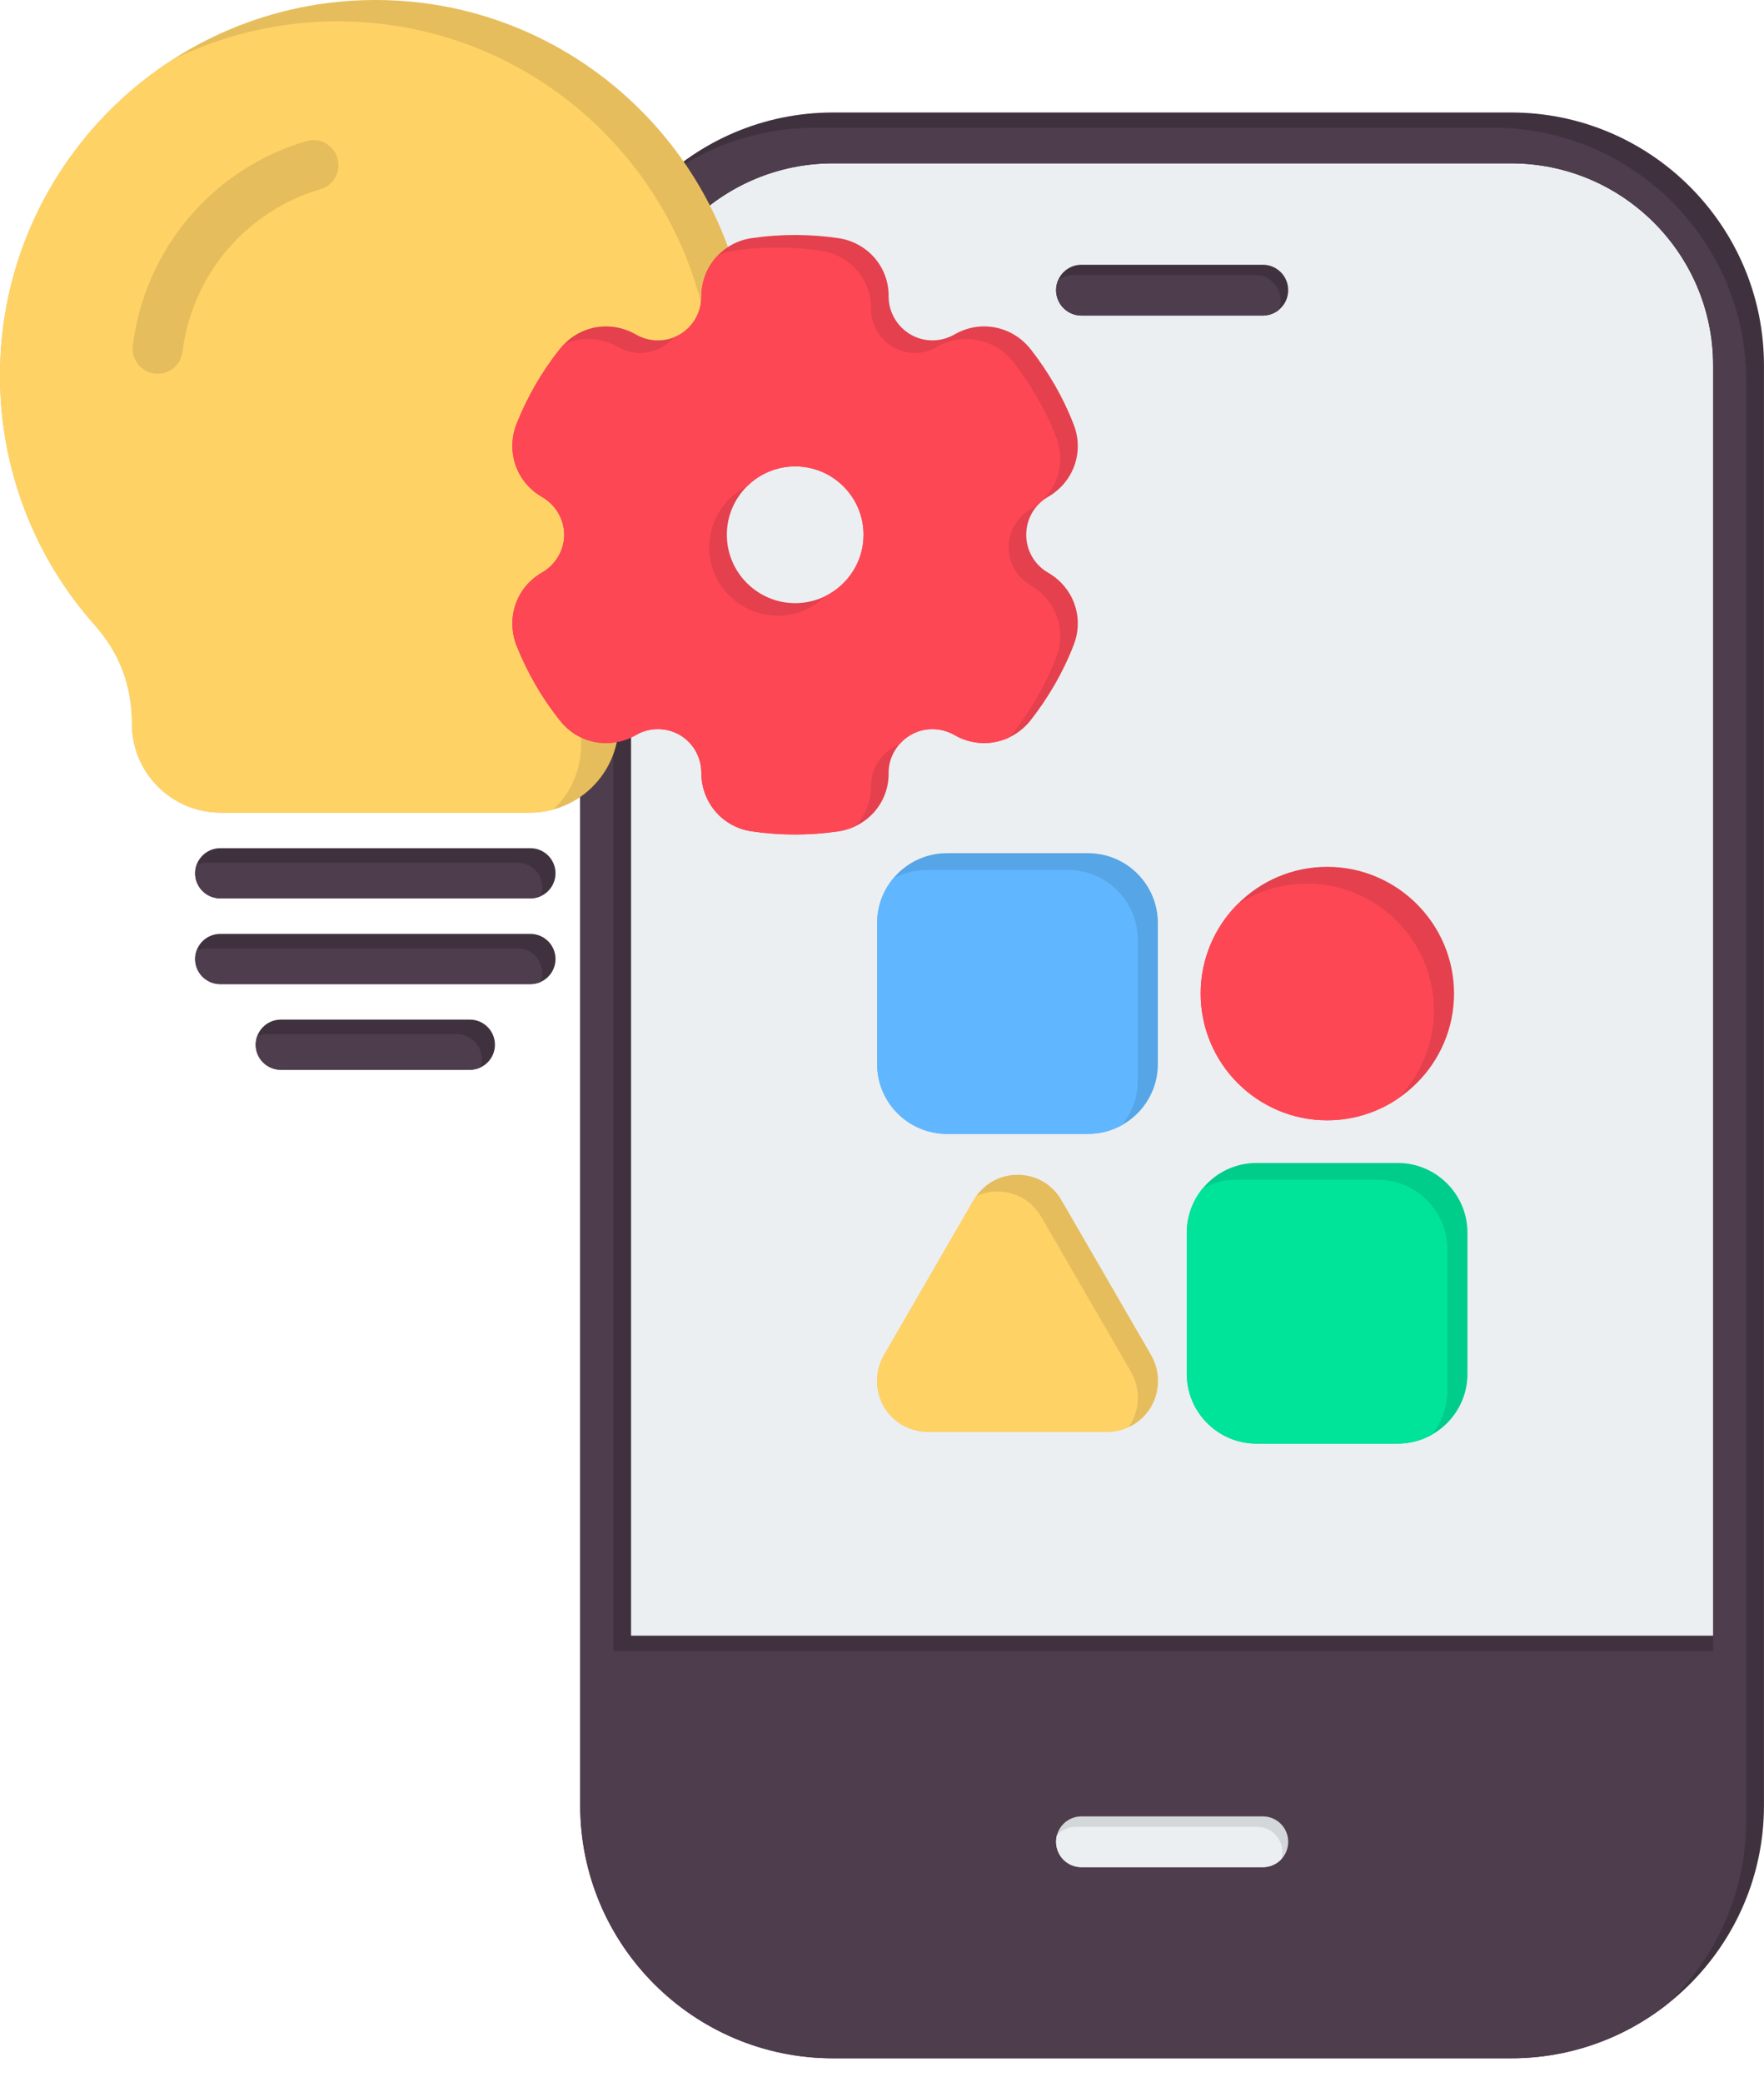
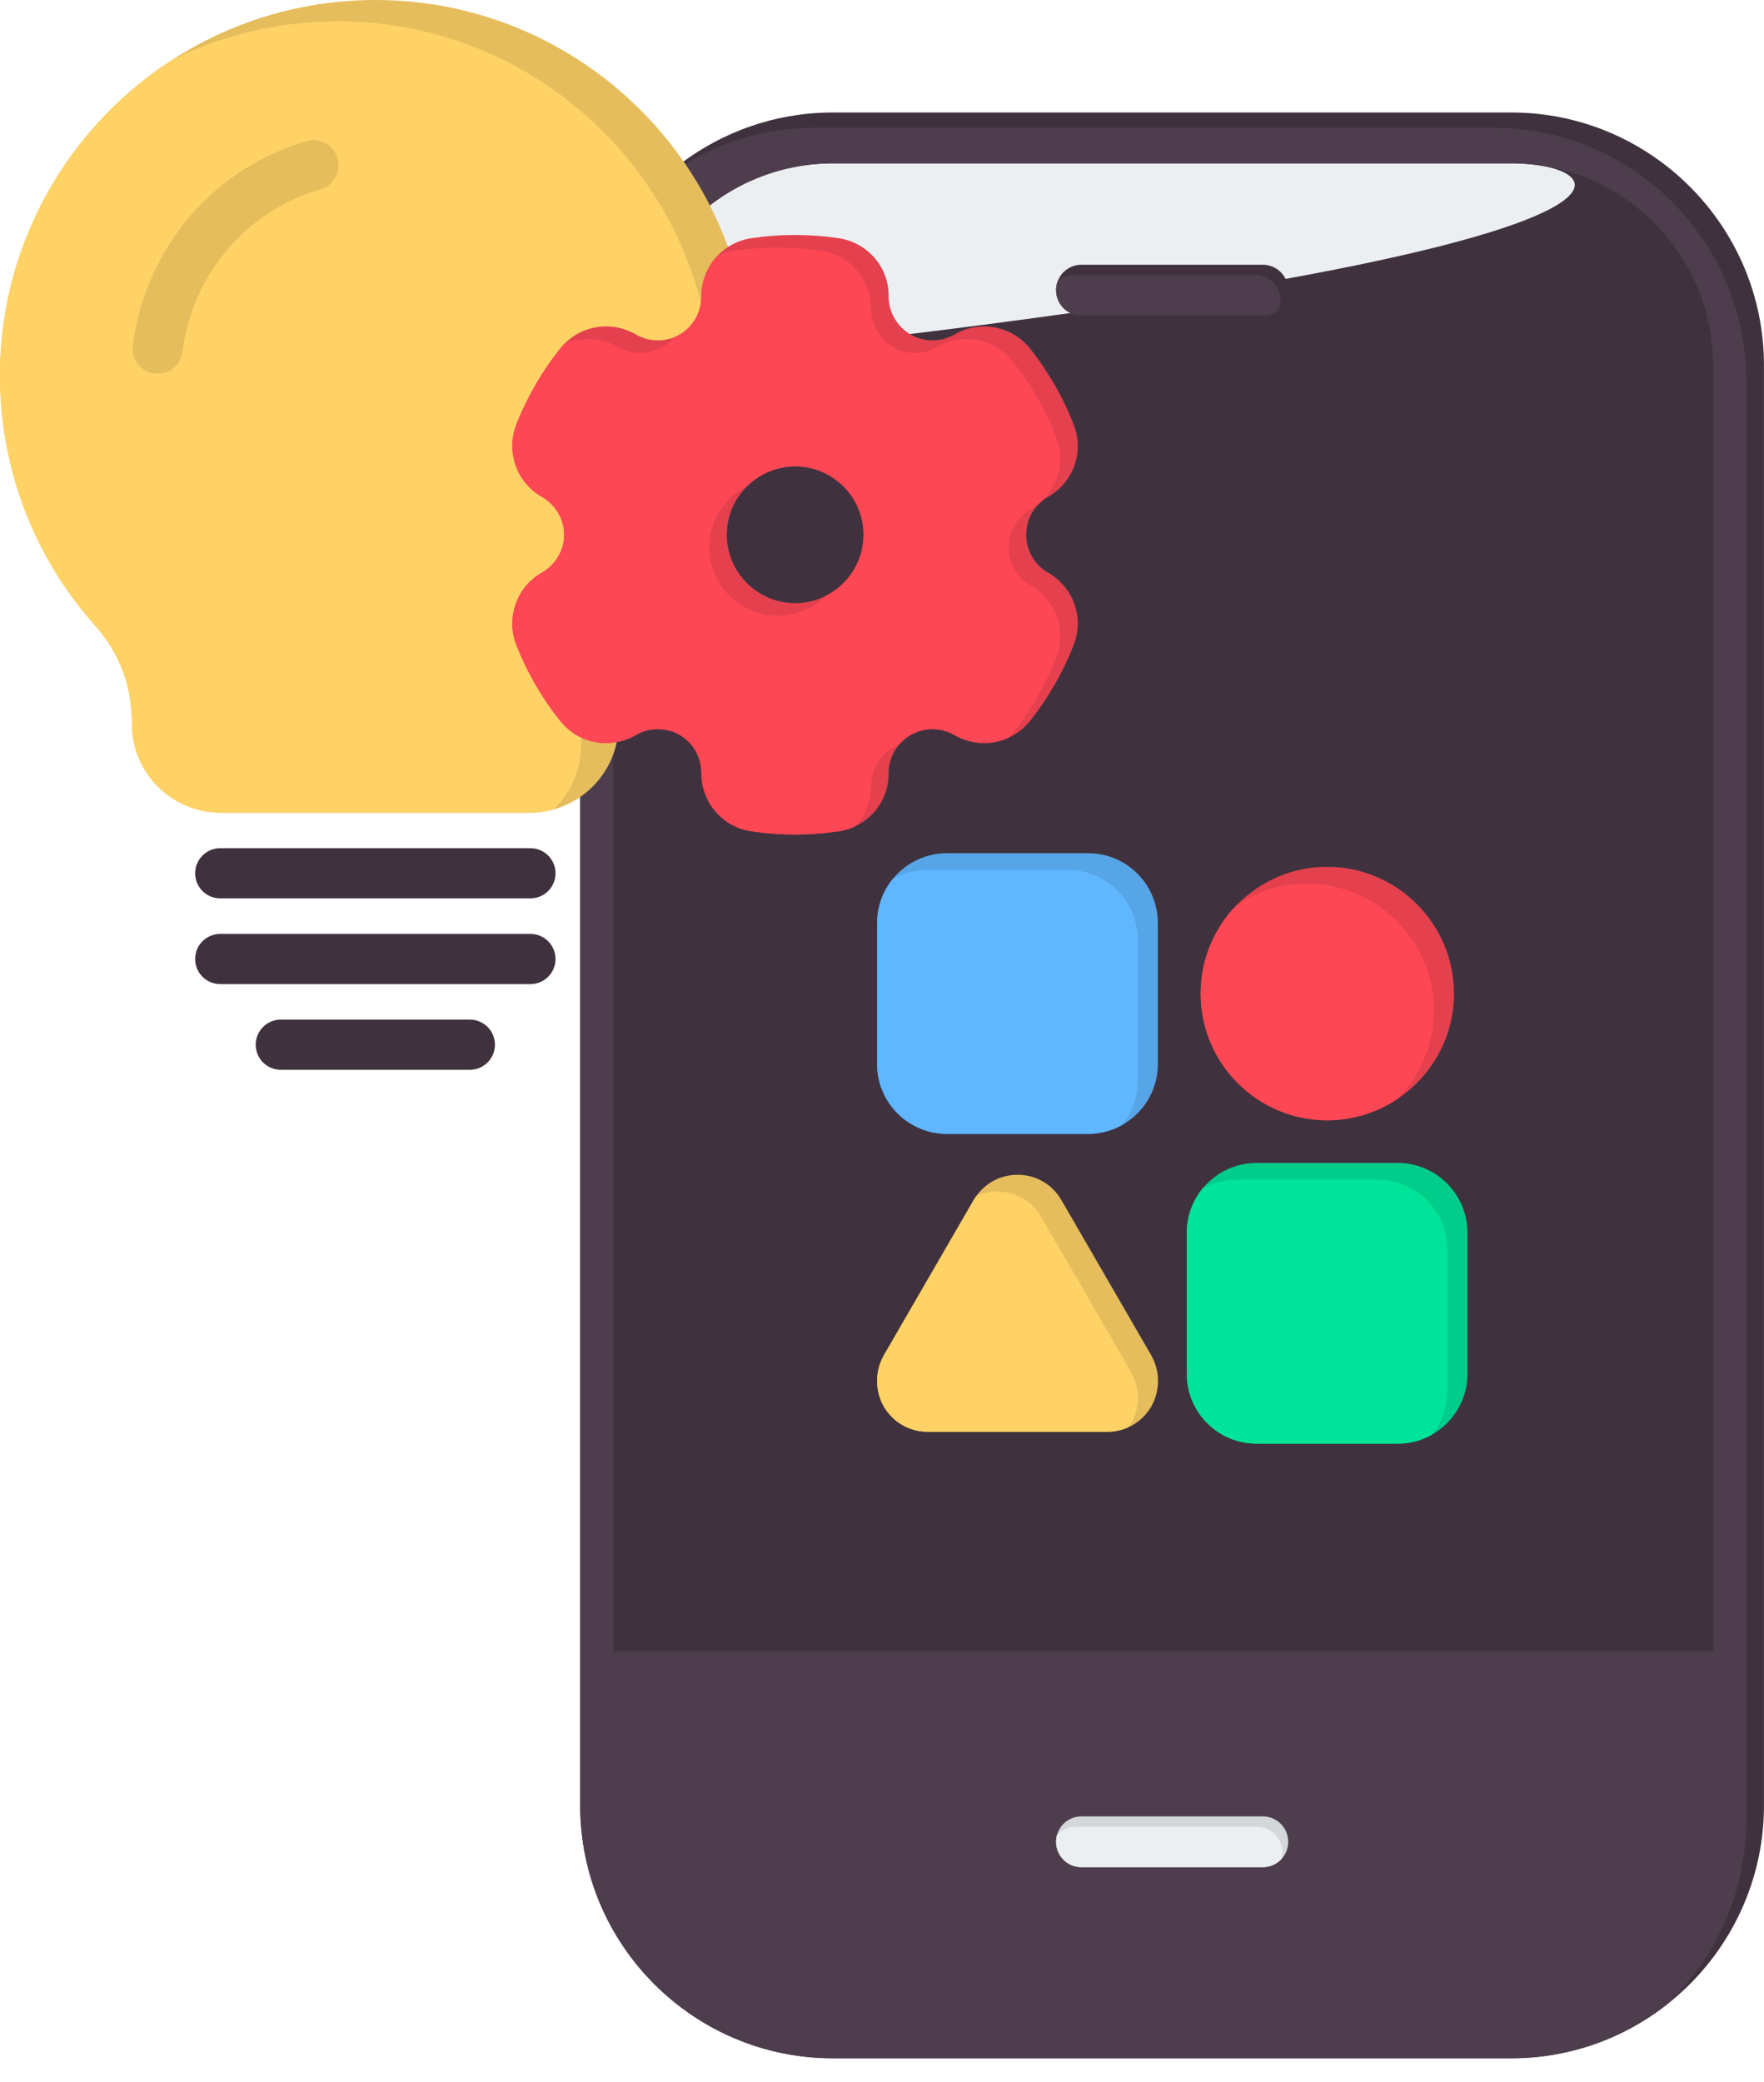
<svg xmlns="http://www.w3.org/2000/svg" width="50" height="59" viewBox="0 0 50 59" fill="none">
  <path fill-rule="evenodd" clip-rule="evenodd" d="M23.612 3.909H42.835C46.38 3.909 49.28 6.809 49.28 10.353V51.164C49.28 54.708 46.38 57.608 42.835 57.608H23.612C20.068 57.608 17.168 54.708 17.168 51.164V10.353C17.168 6.809 20.068 3.909 23.612 3.909Z" fill="#ECEFF1" />
-   <path fill-rule="evenodd" clip-rule="evenodd" d="M23.611 4.629C20.454 4.629 17.887 7.197 17.887 10.353V46.352H48.558V10.353C48.558 7.197 45.991 4.629 42.834 4.629H23.611ZM42.834 58.328H23.611C19.66 58.328 16.446 55.115 16.446 51.164V47.073V10.353C16.446 6.402 19.66 3.188 23.611 3.188H42.834C46.785 3.188 49.999 6.402 49.999 10.353V47.073V51.164C49.999 55.115 46.785 58.328 42.834 58.328Z" fill="#3F323E" />
+   <path fill-rule="evenodd" clip-rule="evenodd" d="M23.611 4.629C20.454 4.629 17.887 7.197 17.887 10.353V46.352V10.353C48.558 7.197 45.991 4.629 42.834 4.629H23.611ZM42.834 58.328H23.611C19.66 58.328 16.446 55.115 16.446 51.164V47.073V10.353C16.446 6.402 19.66 3.188 23.611 3.188H42.834C46.785 3.188 49.999 6.402 49.999 10.353V47.073V51.164C49.999 55.115 46.785 58.328 42.834 58.328Z" fill="#3F323E" />
  <path fill-rule="evenodd" clip-rule="evenodd" d="M23.611 4.629C22.072 4.629 20.674 5.24 19.644 6.231C18.271 7.277 17.383 8.93 17.383 10.785V46.785H48.558V10.353C48.558 7.197 45.991 4.629 42.834 4.629H23.611ZM18.708 5.133C19.923 4.186 21.45 3.62 23.107 3.62H42.33C46.281 3.62 49.495 6.835 49.495 10.785V47.505V51.596C49.495 53.652 48.624 55.508 47.233 56.815C46.018 57.763 44.491 58.328 42.834 58.328H23.611C19.66 58.328 16.446 55.115 16.446 51.164V47.073V10.353C16.446 8.297 17.317 6.441 18.708 5.133Z" fill="#4E3D4D" />
  <path fill-rule="evenodd" clip-rule="evenodd" d="M35.793 8.943H30.654C30.255 8.943 29.934 8.62 29.934 8.222C29.934 7.825 30.255 7.502 30.654 7.502H35.793C36.192 7.502 36.514 7.825 36.514 8.222C36.514 8.62 36.192 8.943 35.793 8.943Z" fill="#3F323E" />
  <path fill-rule="evenodd" clip-rule="evenodd" d="M35.793 8.943H30.654C30.255 8.943 29.934 8.62 29.934 8.222C29.934 8.125 29.953 8.032 29.988 7.948C30.111 7.849 30.267 7.79 30.438 7.79H35.577C35.975 7.79 36.297 8.113 36.297 8.51C36.297 8.608 36.278 8.7 36.243 8.785C36.12 8.884 35.964 8.943 35.793 8.943Z" fill="#4E3D4D" />
  <path fill-rule="evenodd" clip-rule="evenodd" d="M35.793 52.913H30.654C30.255 52.913 29.934 52.592 29.934 52.193C29.934 51.794 30.255 51.473 30.654 51.473H35.793C36.192 51.473 36.514 51.794 36.514 52.193C36.514 52.592 36.192 52.913 35.793 52.913Z" fill="#D4D7D9" />
  <path fill-rule="evenodd" clip-rule="evenodd" d="M35.793 52.912H30.654C30.255 52.912 29.934 52.592 29.934 52.193C29.934 52.128 29.942 52.065 29.958 52.006C30.09 51.861 30.28 51.77 30.492 51.77H35.631C36.029 51.77 36.351 52.091 36.351 52.49C36.351 52.555 36.343 52.617 36.327 52.677C36.195 52.822 36.005 52.912 35.793 52.912Z" fill="#ECEFF1" />
  <path fill-rule="evenodd" clip-rule="evenodd" d="M39.617 40.91H35.617C34.524 40.91 33.639 40.022 33.639 38.932V34.934C33.639 33.845 34.524 32.956 35.617 32.956H39.617C40.71 32.956 41.595 33.845 41.595 34.934V38.932C41.595 40.022 40.71 40.91 39.617 40.91Z" fill="#00CD8A" />
  <path fill-rule="evenodd" clip-rule="evenodd" d="M37.618 31.747C35.64 31.747 34.033 30.135 34.033 28.156C34.033 26.175 35.64 24.564 37.618 24.564C39.596 24.564 41.214 26.175 41.214 28.156C41.214 30.135 39.596 31.747 37.618 31.747Z" fill="#E4404D" />
  <path fill-rule="evenodd" clip-rule="evenodd" d="M31.378 40.575H26.307C25.782 40.575 25.312 40.305 25.05 39.855C24.799 39.403 24.799 38.864 25.05 38.412L27.596 34.013C27.859 33.562 28.318 33.291 28.842 33.291C29.367 33.291 29.826 33.562 30.088 34.013L32.635 38.412C32.886 38.863 32.886 39.403 32.635 39.855C32.373 40.305 31.903 40.575 31.378 40.575Z" fill="#E6BD5C" />
  <path fill-rule="evenodd" clip-rule="evenodd" d="M30.841 32.132H26.84C25.748 32.132 24.862 31.244 24.862 30.155V26.157C24.862 25.065 25.748 24.178 26.84 24.178H30.841C31.934 24.178 32.819 25.065 32.819 26.157V30.155C32.819 31.244 31.934 32.132 30.841 32.132Z" fill="#56A5E6" />
  <path fill-rule="evenodd" clip-rule="evenodd" d="M34.089 33.679C34.373 33.521 34.699 33.431 35.047 33.431H39.047C40.14 33.431 41.025 34.32 41.025 35.41V39.408C41.025 39.883 40.856 40.321 40.575 40.663C40.291 40.821 39.965 40.91 39.617 40.91H35.617C34.524 40.91 33.639 40.022 33.639 38.932V34.934C33.639 34.458 33.808 34.021 34.089 33.679Z" fill="#00E499" />
  <path fill-rule="evenodd" clip-rule="evenodd" d="M35.055 25.646C35.625 25.263 36.31 25.04 37.047 25.04C39.025 25.04 40.643 26.651 40.643 28.631C40.643 29.605 40.251 30.489 39.618 31.137C39.045 31.522 38.356 31.747 37.617 31.747C35.639 31.747 34.032 30.135 34.032 28.156C34.032 27.18 34.422 26.294 35.055 25.646Z" fill="#FD4755" />
  <path fill-rule="evenodd" clip-rule="evenodd" d="M27.671 33.895C27.854 33.812 28.057 33.767 28.271 33.767C28.796 33.767 29.255 34.037 29.517 34.488L32.064 38.887C32.315 39.339 32.315 39.879 32.064 40.33C32.041 40.369 32.017 40.406 31.992 40.442C31.804 40.528 31.595 40.575 31.377 40.575H26.306C25.781 40.575 25.311 40.305 25.049 39.855C24.797 39.403 24.797 38.864 25.049 38.412L27.596 34.013C27.619 33.972 27.645 33.933 27.671 33.895Z" fill="#FFD266" />
  <path fill-rule="evenodd" clip-rule="evenodd" d="M30.841 32.132H26.84C25.748 32.132 24.862 31.245 24.862 30.155V26.157C24.862 25.68 25.031 25.243 25.312 24.901C25.596 24.744 25.922 24.654 26.27 24.654H30.27C31.363 24.654 32.249 25.541 32.249 26.632V30.63C32.249 31.106 32.08 31.543 31.799 31.884C31.515 32.042 31.188 32.132 30.841 32.132Z" fill="#60B7FF" />
  <path fill-rule="evenodd" clip-rule="evenodd" d="M15.022 23.029H6.254C4.868 23.029 3.74 21.901 3.74 20.517C3.74 19.433 3.397 18.51 2.673 17.7C0.944 15.752 0 13.247 0 10.642C0 4.774 4.77 0 10.644 0C16.506 0 21.276 4.774 21.276 10.642C21.276 13.247 20.331 15.752 18.602 17.7C17.879 18.51 17.535 19.433 17.535 20.517C17.535 21.901 16.407 23.029 15.022 23.029Z" fill="#E6BD5C" />
  <path fill-rule="evenodd" clip-rule="evenodd" d="M15.022 23.029H6.254C4.868 23.029 3.74 21.901 3.74 20.517C3.74 19.433 3.397 18.51 2.673 17.7C0.944 15.752 0 13.247 0 10.642C0 6.894 1.946 3.593 4.882 1.696C6.299 0.998 7.893 0.604 9.577 0.604C15.439 0.604 20.209 5.378 20.209 11.246C20.209 13.852 19.265 16.357 17.535 18.304C16.812 19.115 16.469 20.037 16.469 21.121C16.469 21.835 16.168 22.481 15.687 22.939C15.475 22.998 15.252 23.029 15.022 23.029Z" fill="#FFD266" />
  <path fill-rule="evenodd" clip-rule="evenodd" d="M15.035 25.458H6.242C5.85 25.458 5.531 25.14 5.531 24.747C5.531 24.355 5.85 24.036 6.242 24.036H15.035C15.427 24.036 15.746 24.355 15.746 24.747C15.746 25.14 15.427 25.458 15.035 25.458ZM13.318 30.316H7.959C7.567 30.316 7.248 29.998 7.248 29.606C7.248 29.212 7.567 28.894 7.959 28.894H13.318C13.71 28.894 14.029 29.212 14.029 29.606C14.029 29.998 13.71 30.316 13.318 30.316ZM15.035 27.888H6.242C5.85 27.888 5.531 27.569 5.531 27.177C5.531 26.784 5.85 26.465 6.242 26.465H15.035C15.427 26.465 15.746 26.784 15.746 27.177C15.746 27.569 15.427 27.888 15.035 27.888Z" fill="#3F323E" />
-   <path fill-rule="evenodd" clip-rule="evenodd" d="M15.035 25.458H6.242C5.85 25.458 5.531 25.139 5.531 24.747C5.531 24.664 5.546 24.584 5.572 24.51C5.662 24.468 5.763 24.445 5.869 24.445H14.661C15.054 24.445 15.373 24.764 15.373 25.156C15.373 25.239 15.358 25.319 15.332 25.393C15.242 25.435 15.141 25.458 15.035 25.458ZM7.289 29.368C7.379 29.326 7.48 29.303 7.586 29.303H12.945C13.337 29.303 13.656 29.621 13.656 30.014C13.656 30.097 13.642 30.177 13.616 30.25C13.525 30.292 13.424 30.315 13.318 30.315H7.959C7.567 30.315 7.248 29.998 7.248 29.605C7.248 29.522 7.262 29.442 7.289 29.368ZM5.572 26.939C5.662 26.897 5.763 26.874 5.869 26.874H14.661C15.054 26.874 15.373 27.193 15.373 27.585C15.373 27.668 15.358 27.748 15.332 27.822C15.242 27.864 15.141 27.887 15.035 27.887H6.242C5.85 27.887 5.531 27.569 5.531 27.176C5.531 27.093 5.546 27.013 5.572 26.939Z" fill="#4E3D4D" />
  <path fill-rule="evenodd" clip-rule="evenodd" d="M4.475 10.59C4.439 10.59 4.414 10.589 4.377 10.586C3.997 10.539 3.715 10.183 3.764 9.793C4.108 7.052 6.033 4.776 8.682 3.999C9.062 3.887 9.454 4.102 9.564 4.479C9.675 4.856 9.466 5.252 9.086 5.362C6.977 5.981 5.444 7.789 5.174 9.967C5.125 10.327 4.831 10.59 4.475 10.59Z" fill="#E6BD5C" />
  <path fill-rule="evenodd" clip-rule="evenodd" d="M22.54 13.217C21.473 13.217 20.602 14.085 20.602 15.154C20.602 16.222 21.473 17.092 22.54 17.092C23.607 17.092 24.477 16.222 24.477 15.154C24.477 14.085 23.607 13.217 22.54 13.217ZM22.54 23.648C22.123 23.648 21.718 23.619 21.314 23.56C20.48 23.441 19.879 22.741 19.879 21.899C19.879 21.457 19.646 21.046 19.265 20.826C18.885 20.607 18.407 20.607 18.027 20.828C17.291 21.25 16.384 21.077 15.869 20.415C15.354 19.772 14.949 19.06 14.643 18.301C14.336 17.518 14.63 16.645 15.366 16.224C15.746 16.005 15.992 15.594 15.992 15.154C15.992 14.714 15.746 14.302 15.366 14.084C14.63 13.663 14.336 12.789 14.643 12.008C14.949 11.247 15.354 10.535 15.869 9.892C16.384 9.232 17.291 9.057 18.027 9.48C18.407 9.7 18.885 9.701 19.265 9.482C19.646 9.261 19.879 8.85 19.879 8.409C19.879 7.566 20.48 6.866 21.314 6.747C22.123 6.629 22.957 6.632 23.754 6.747C24.587 6.866 25.201 7.566 25.188 8.409C25.188 8.85 25.434 9.261 25.814 9.482C26.194 9.7 26.66 9.7 27.052 9.48C27.776 9.057 28.683 9.231 29.21 9.892C29.713 10.535 30.13 11.247 30.424 12.008C30.743 12.789 30.437 13.663 29.701 14.084C29.321 14.304 29.088 14.714 29.088 15.154C29.088 15.594 29.321 16.005 29.701 16.224C30.437 16.645 30.743 17.518 30.424 18.301C30.13 19.06 29.713 19.772 29.21 20.416C28.683 21.077 27.776 21.249 27.052 20.828C26.66 20.607 26.194 20.607 25.814 20.826C25.434 21.046 25.188 21.457 25.188 21.899C25.201 22.741 24.587 23.441 23.754 23.56C23.349 23.619 22.945 23.648 22.54 23.648Z" fill="#E4404D" />
  <path fill-rule="evenodd" clip-rule="evenodd" d="M22.54 13.216C22.011 13.216 21.531 13.429 21.181 13.774C20.544 14.092 20.104 14.75 20.104 15.509C20.104 16.578 20.975 17.447 22.042 17.447C22.57 17.447 23.05 17.234 23.4 16.889C24.037 16.572 24.477 15.913 24.477 15.154C24.477 14.085 23.607 13.216 22.54 13.216ZM15.985 9.758C16.463 9.537 17.035 9.551 17.529 9.836C17.909 10.055 18.388 10.056 18.768 9.837C18.892 9.765 19.001 9.672 19.091 9.564C19.151 9.541 19.209 9.514 19.266 9.481C19.646 9.261 19.879 8.85 19.879 8.408C19.879 7.956 20.052 7.544 20.342 7.242C20.488 7.174 20.647 7.126 20.816 7.102C21.625 6.984 22.459 6.987 23.256 7.102C24.09 7.221 24.703 7.921 24.691 8.764C24.691 9.205 24.936 9.616 25.316 9.837C25.696 10.055 26.162 10.055 26.555 9.836C27.278 9.412 28.186 9.587 28.713 10.248C29.215 10.89 29.633 11.603 29.927 12.363C30.245 13.144 29.939 14.018 29.203 14.439C28.823 14.66 28.59 15.069 28.59 15.509C28.59 15.95 28.823 16.36 29.203 16.579C29.939 17.001 30.245 17.874 29.927 18.656C29.632 19.415 29.215 20.128 28.713 20.771C28.677 20.816 28.639 20.859 28.6 20.9C28.116 21.126 27.542 21.113 27.052 20.828C26.66 20.607 26.194 20.607 25.814 20.826C25.688 20.898 25.578 20.992 25.486 21.1C25.428 21.123 25.371 21.149 25.316 21.181C24.936 21.402 24.691 21.813 24.691 22.254C24.697 22.705 24.524 23.116 24.234 23.418C24.085 23.487 23.924 23.536 23.754 23.56C23.349 23.619 22.944 23.649 22.54 23.649C22.123 23.649 21.718 23.619 21.314 23.56C20.48 23.441 19.879 22.741 19.879 21.899C19.879 21.457 19.646 21.047 19.266 20.826C18.885 20.607 18.407 20.607 18.027 20.828C17.291 21.25 16.384 21.077 15.869 20.415C15.354 19.772 14.949 19.06 14.643 18.301C14.336 17.518 14.63 16.645 15.366 16.224C15.746 16.005 15.992 15.595 15.992 15.154C15.992 14.714 15.746 14.302 15.366 14.084C14.63 13.663 14.336 12.789 14.643 12.008C14.949 11.247 15.354 10.535 15.869 9.892C15.906 9.845 15.944 9.8 15.985 9.758Z" fill="#FD4755" />
</svg>